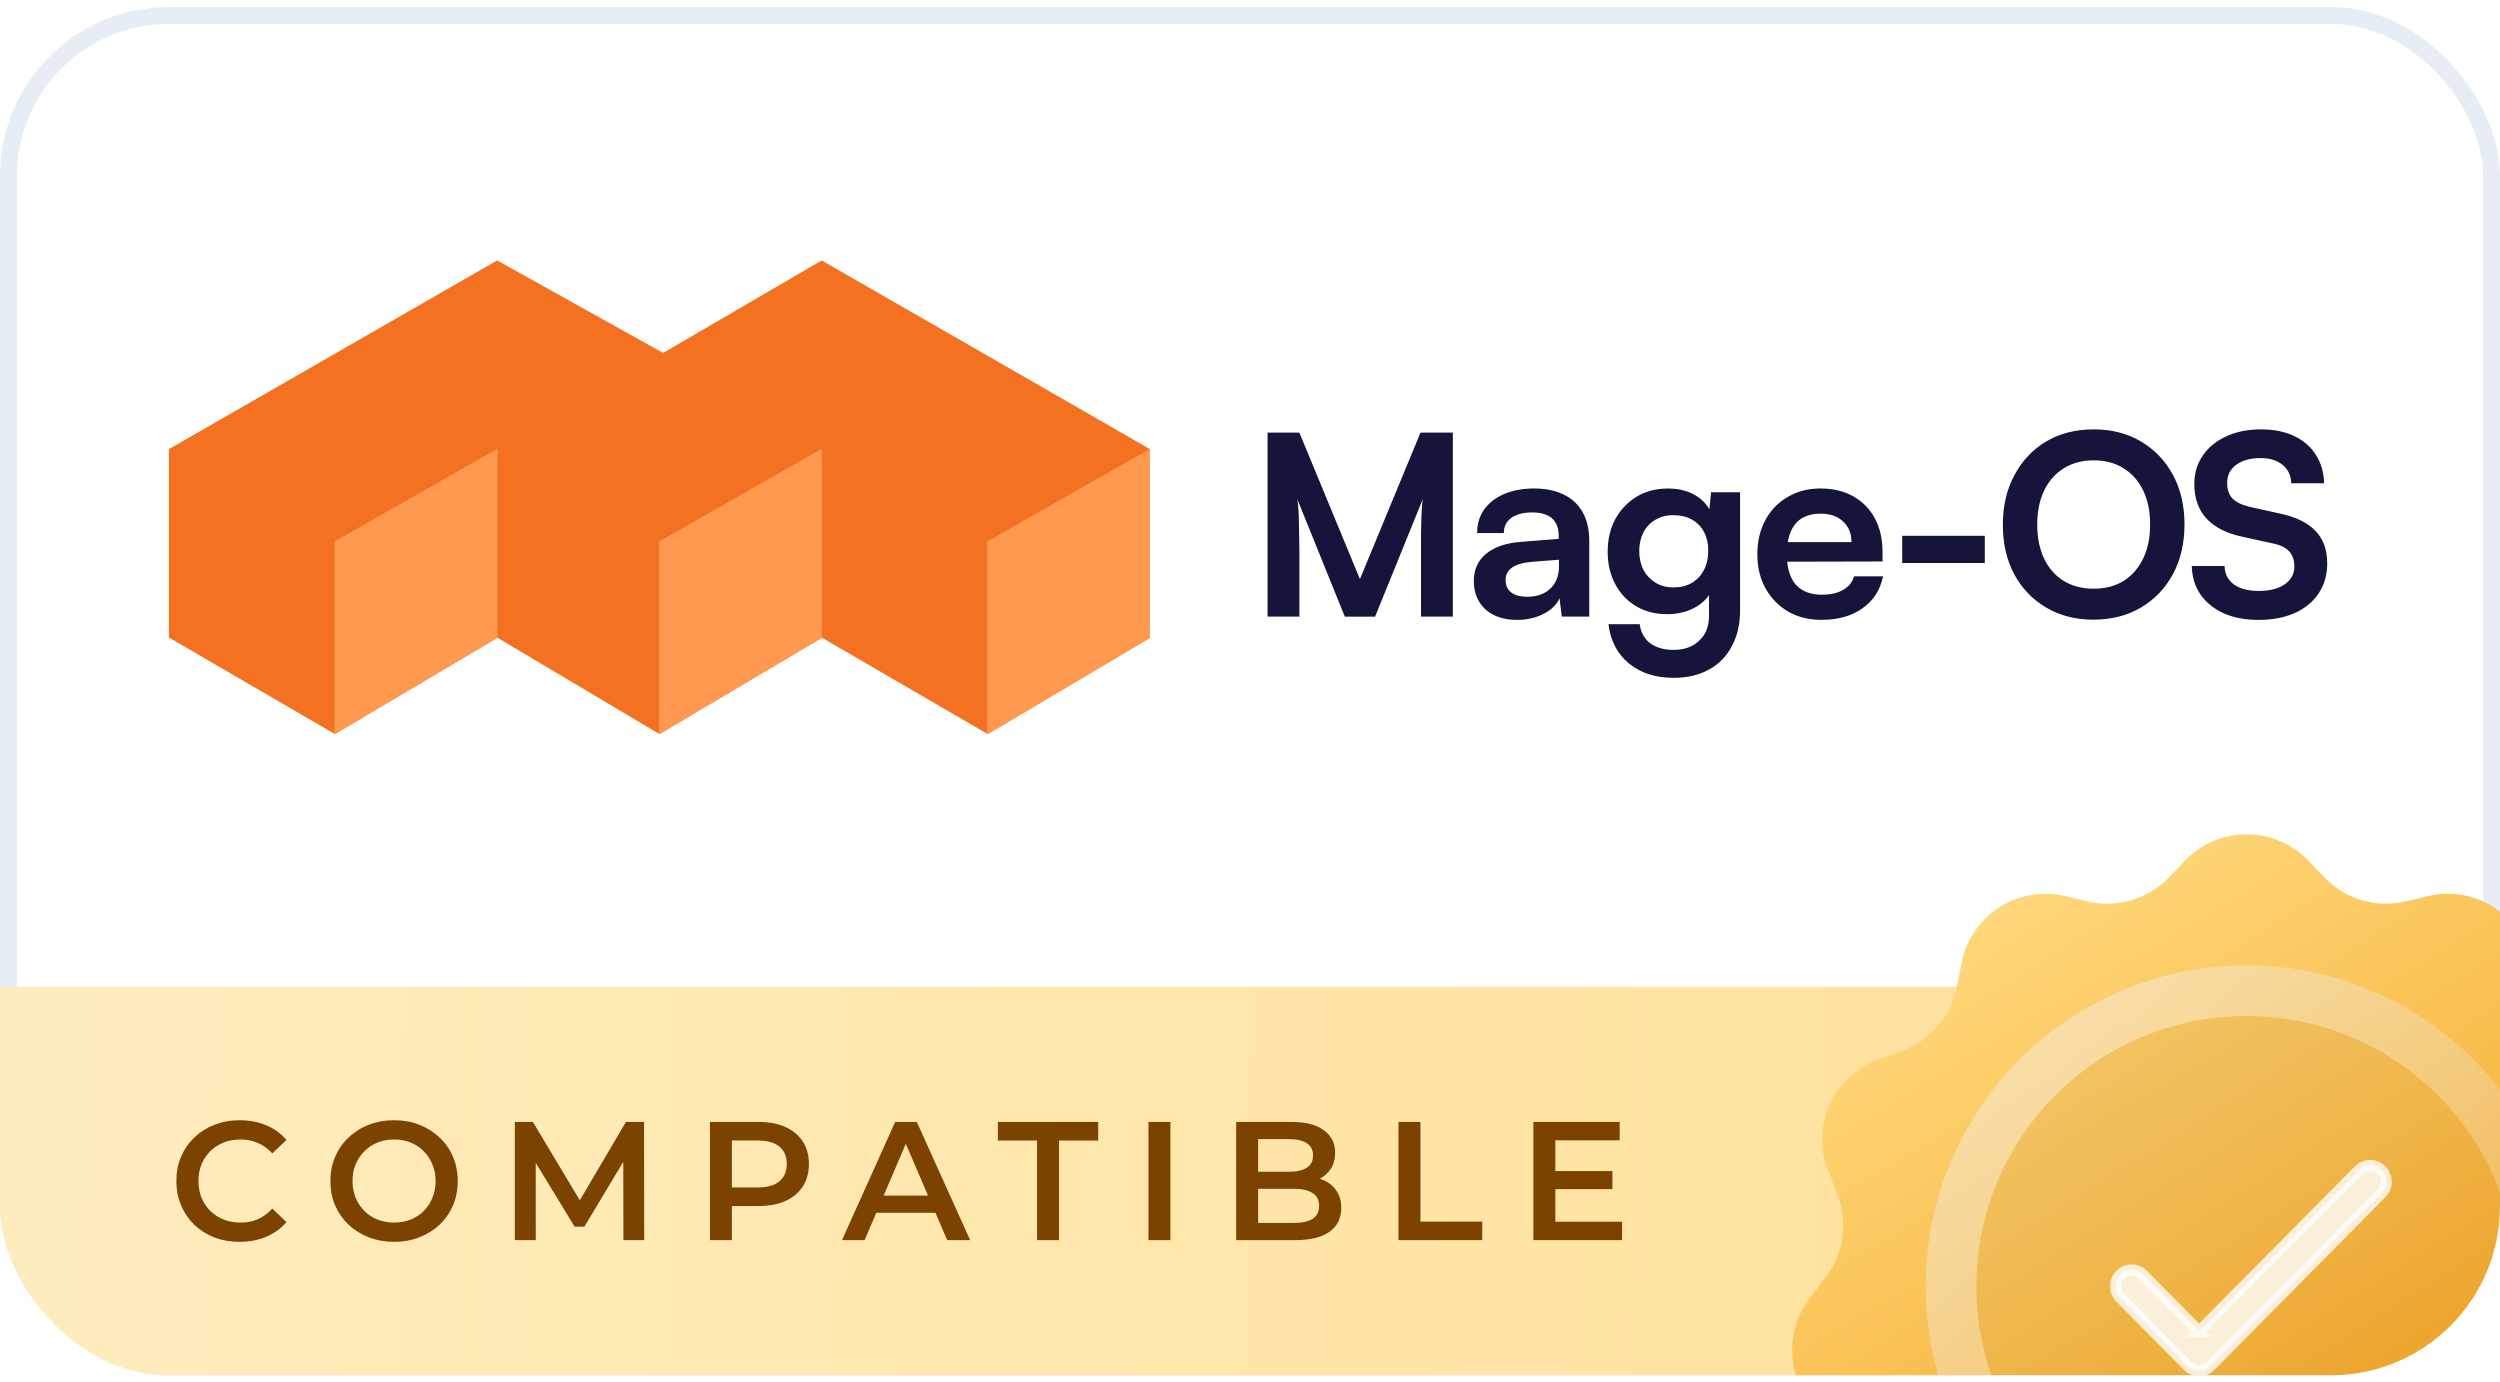
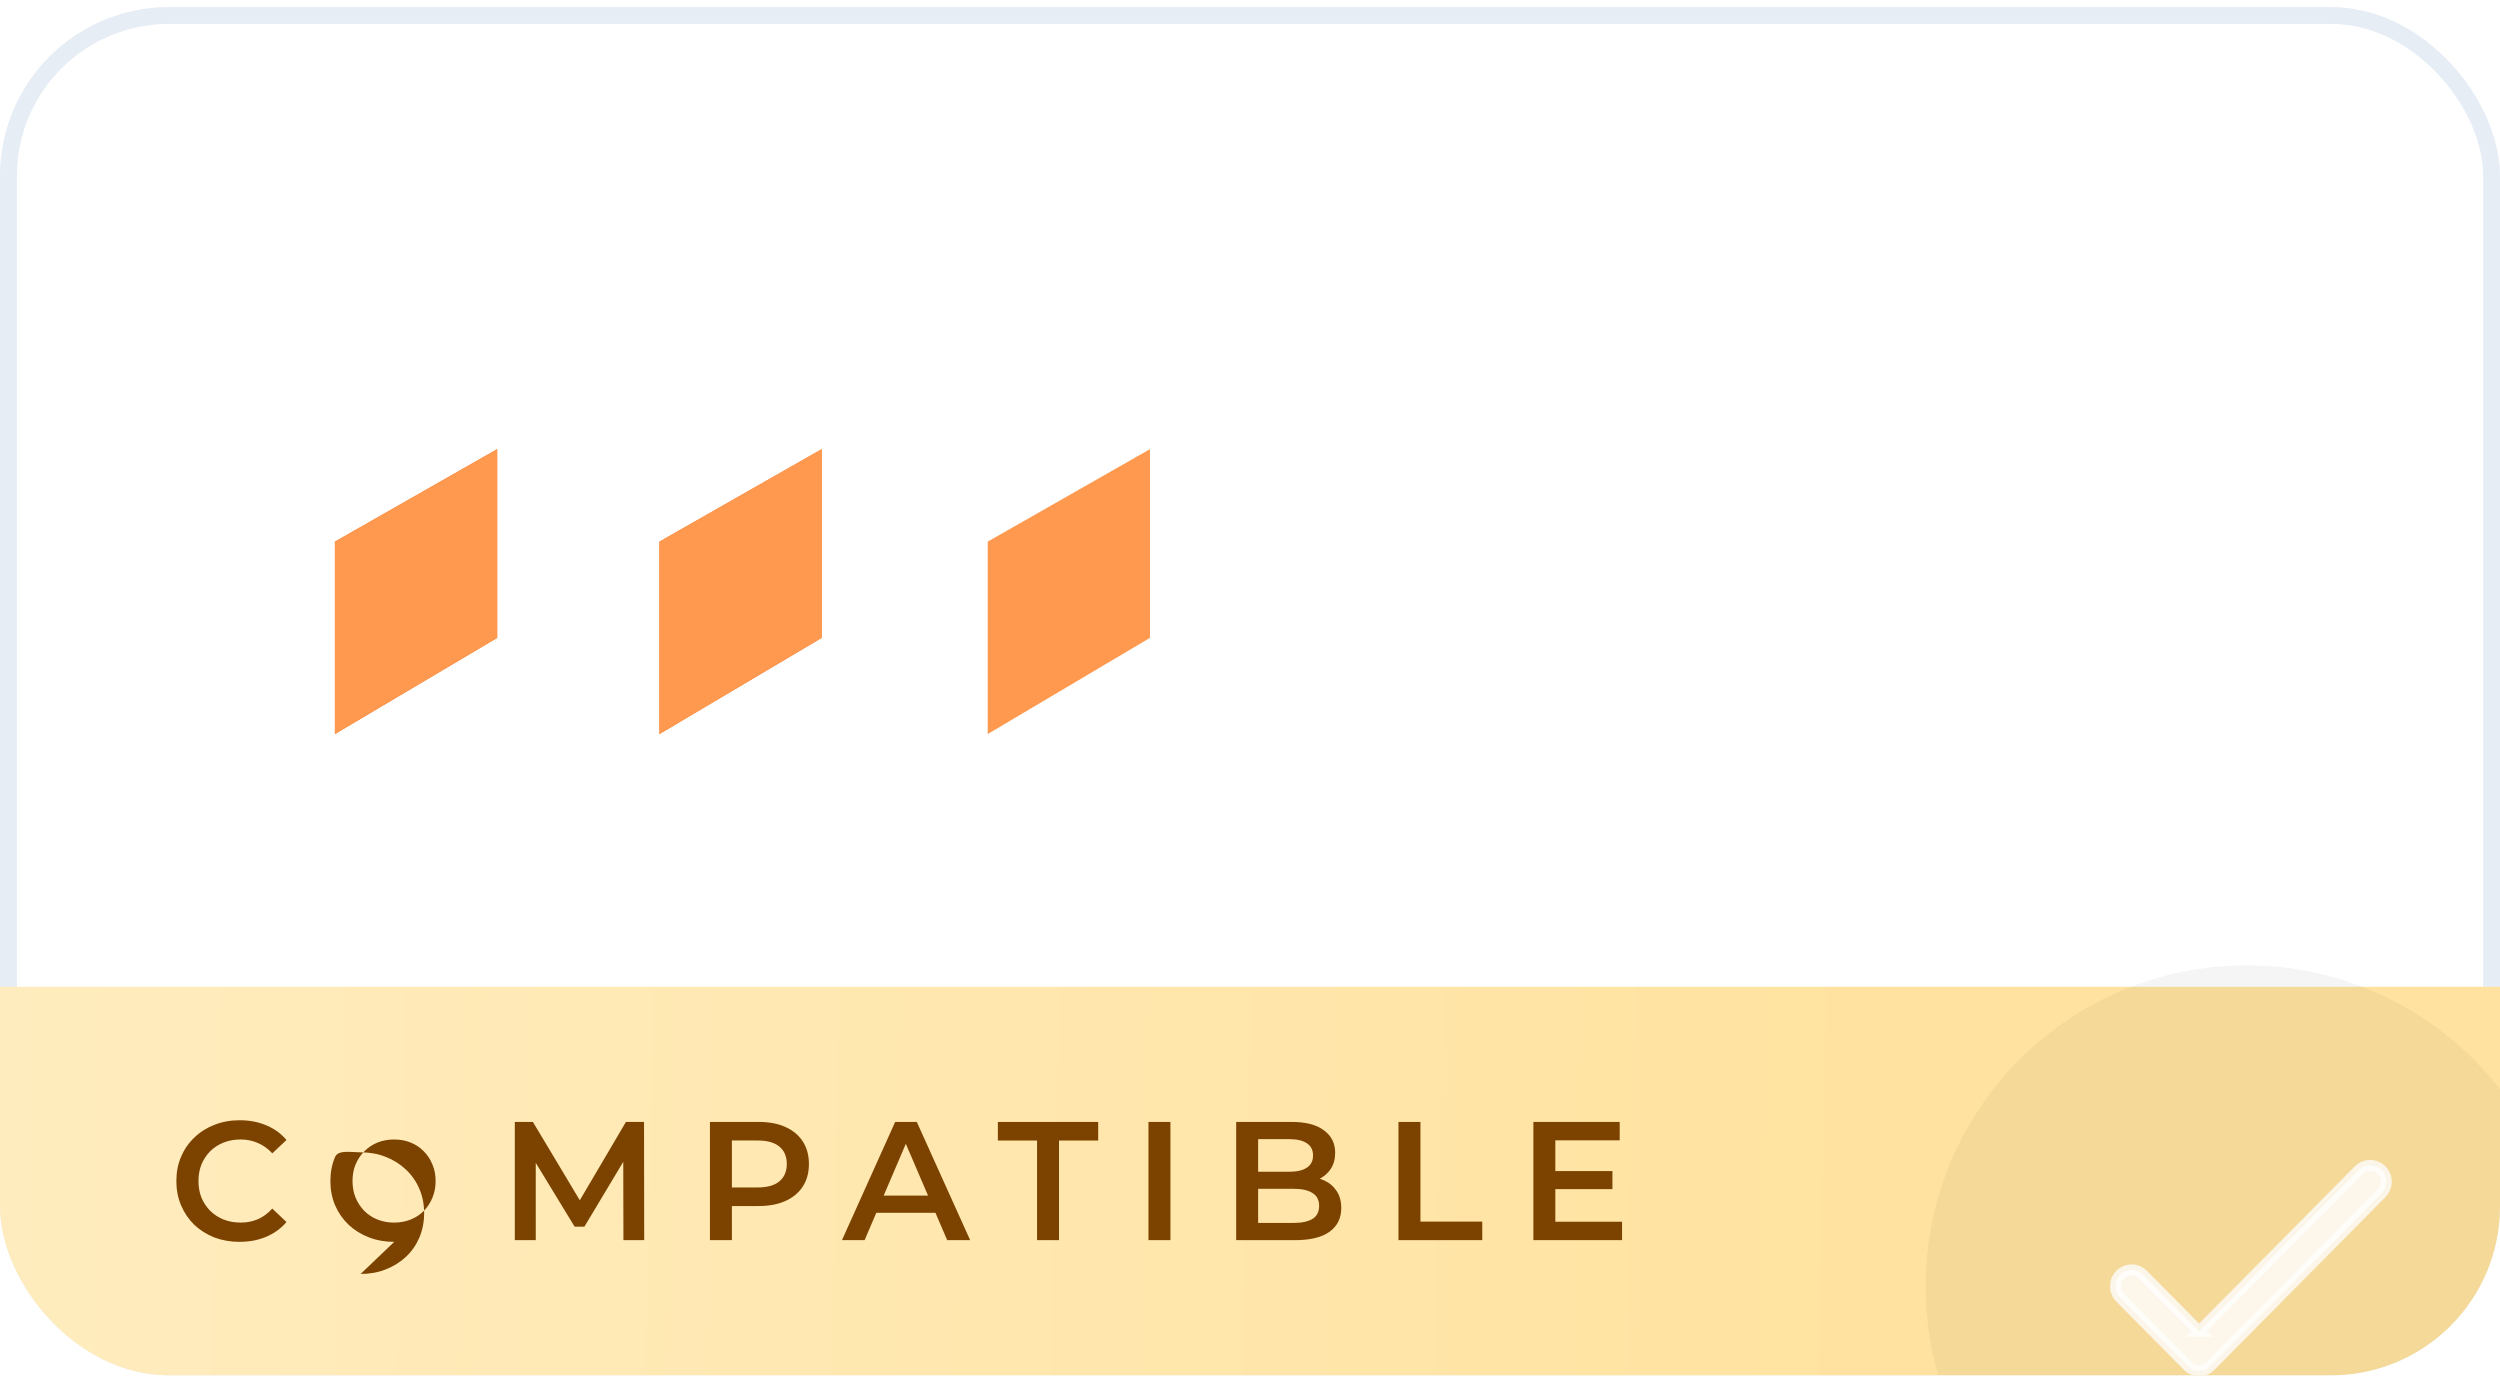
<svg xmlns="http://www.w3.org/2000/svg" xmlns:xlink="http://www.w3.org/1999/xlink" width="85" height="47" viewBox="0 0 148 81" fill="none">
  <g clip-path="url(#F)">
    <rect x=".5" y=".5" width="147" height="80" rx="9.5" fill="#fff" />
    <g clip-path="url(#G)" fill="#15143a">
      <path d="M76.923 36.086h-1.883V25.194h1.883l3.585 8.672 3.585-8.672h1.914v10.893h-1.883v-3.353-1.371l.015-.954.03-.685c.01-.199.03-.397.061-.596l-2.825 6.959h-1.792l-2.81-6.944c.051.328.081.745.091 1.252l.03 1.788v3.904zm12.893.194c-.79 0-1.418-.209-1.883-.626-.456-.427-.683-.984-.683-1.669 0-.675.238-1.212.714-1.609.486-.407 1.175-.646 2.066-.715l2.248-.179v-.164c0-.338-.066-.606-.197-.805-.122-.209-.299-.358-.532-.447-.233-.099-.506-.149-.82-.149-.547 0-.967.109-1.261.328-.294.209-.44.507-.44.894H87.446c0-.536.137-.998.41-1.386.283-.397.678-.705 1.185-.924.516-.219 1.109-.328 1.777-.328.678 0 1.261.119 1.747.358.486.229.861.576 1.124 1.043.263.457.395 1.028.395 1.714v4.47h-1.625l-.137-1.088c-.162.378-.476.685-.942.924-.456.238-.977.358-1.565.358zm.592-1.371c.577 0 1.033-.159 1.367-.477.344-.318.516-.76.516-1.326v-.387l-1.565.119c-.577.05-.987.169-1.23.358-.243.179-.364.417-.364.715 0 .328.111.576.334.745s.537.253.942.253zm4.767-2.667c0-.715.147-1.351.44-1.907.304-.566.724-1.013 1.261-1.341s1.159-.492 1.868-.492c.638 0 1.185.139 1.64.417.456.268.775.646.957 1.133l-.197.164.152-1.49h1.716v6.989c0 .815-.162 1.52-.486 2.116-.314.606-.764 1.068-1.352 1.386-.577.328-1.276.492-2.096.492-1.073 0-1.954-.283-2.643-.849s-1.094-1.341-1.215-2.325h1.853c.061.477.263.849.608 1.118.354.268.82.402 1.397.402.638 0 1.144-.184 1.519-.551.385-.358.577-.844.577-1.46v-1.833l.213.194c-.182.467-.517.839-1.003 1.118s-1.048.417-1.686.417c-.709 0-1.326-.159-1.853-.477s-.937-.755-1.23-1.311-.44-1.192-.44-1.907zm1.868-.045c0 .417.081.79.243 1.117.172.318.41.571.714.76s.658.283 1.063.283c.425 0 .79-.089 1.094-.268.314-.189.551-.442.713-.76.173-.328.259-.705.259-1.132s-.081-.795-.243-1.103c-.162-.318-.4-.566-.714-.745-.304-.179-.673-.268-1.109-.268-.415 0-.775.094-1.078.283-.304.179-.537.427-.699.745s-.243.68-.243 1.088zm10.788 4.083c-.739 0-1.397-.164-1.975-.492-.567-.338-1.012-.795-1.336-1.371-.324-.586-.486-1.257-.486-2.012 0-.765.157-1.44.471-2.026s.754-1.043 1.321-1.371c.567-.338 1.215-.507 1.944-.507.76 0 1.413.159 1.96.477.546.308.967.74 1.26 1.296.304.556.456 1.222.456 1.997v.551l-6.44.015.03-1.162h4.572c0-.507-.167-.914-.501-1.222-.324-.308-.765-.462-1.322-.462-.435 0-.805.089-1.108.268-.294.179-.517.447-.669.805s-.228.795-.228 1.311c0 .795.173 1.396.517 1.803.354.407.876.611 1.564.611.507 0 .922-.094 1.246-.283.334-.189.552-.457.653-.805h1.716c-.162.805-.567 1.435-1.215 1.892-.638.457-1.448.685-2.43.685zm4.779-3.367V31.303h4.891v1.609h-4.891zm16.712-2.279c0 1.103-.228 2.081-.683 2.936-.456.844-1.089 1.505-1.899 1.982s-1.747.715-2.81.715c-1.053 0-1.985-.238-2.795-.715s-1.443-1.137-1.898-1.982c-.446-.844-.669-1.818-.669-2.921 0-1.113.228-2.091.684-2.936.456-.854 1.083-1.52 1.883-1.997.81-.477 1.747-.715 2.81-.715s1.995.238 2.795.715c.81.477 1.443 1.137 1.899 1.982s.683 1.823.683 2.936zm-2.035 0c0-.775-.137-1.445-.41-2.012s-.658-1.003-1.155-1.311c-.496-.318-1.088-.477-1.777-.477-.678 0-1.271.159-1.777.477-.496.308-.881.745-1.154 1.311s-.41 1.237-.41 2.012.136 1.45.41 2.026c.273.566.658 1.003 1.154 1.311.506.308 1.099.462 1.777.462.689 0 1.281-.154 1.777-.462.497-.318.881-.76 1.155-1.326.273-.576.41-1.247.41-2.012zm2.616-2.399c0-.636.167-1.197.501-1.684s.795-.864 1.382-1.133c.598-.278 1.286-.417 2.066-.417.749 0 1.397.129 1.944.387.557.258.988.626 1.291 1.103.314.477.481 1.043.502 1.699h-1.945c-.02-.467-.192-.83-.516-1.088-.324-.268-.76-.402-1.306-.402-.598 0-1.079.134-1.443.402-.355.258-.532.616-.532 1.073 0 .387.106.695.319.924.223.219.567.383 1.033.492l1.747.387c.951.199 1.66.541 2.126 1.028.466.477.699 1.123.699 1.937 0 .666-.167 1.252-.501 1.758s-.811.899-1.428 1.177c-.608.268-1.322.402-2.142.402-.78 0-1.463-.129-2.05-.387-.588-.268-1.048-.641-1.383-1.118-.324-.477-.496-1.038-.516-1.684h1.944c.01.457.193.82.547 1.088.365.258.855.387 1.473.387.648 0 1.16-.129 1.534-.387.385-.268.578-.621.578-1.058 0-.378-.102-.676-.304-.894-.203-.229-.532-.387-.987-.477l-1.762-.387c-.942-.199-1.656-.556-2.142-1.073-.486-.526-.729-1.212-.729-2.056z" />
    </g>
    <g fill="#f37120">
-       <path d="M29.432 15L10 26.171v11.154l9.825 5.712V31.648l9.607-5.476v11.154l9.607 5.712V31.648l9.607-5.476v11.154l9.825 5.712V31.648l9.607-5.476L48.646 15l-9.389 5.476L29.432 15z" />
      <use xlink:href="#H" />
    </g>
    <use xlink:href="#H" fill="#ff994f" />
    <path d="M39.039 31.648v11.39l9.607-5.695V26.171l-9.607 5.476z" fill="#f37120" />
    <path d="M39.039 31.648v11.39l9.607-5.695V26.171l-9.607 5.476z" fill="#ff994f" />
-     <path d="M58.472 31.648v11.39l9.607-5.695V26.171l-9.607 5.476z" fill="#f37120" />
    <path d="M58.472 31.648v11.39l9.607-5.695V26.171l-9.607 5.476z" fill="#ff994f" />
    <rect x=".5" y=".5" width="147" height="80" rx="9.5" stroke="#e6edf5" />
    <path d="M148 58v13c0 5.523-4.477 10-10 10H10C4.477 81-8.0966e-7 76.523-5.68248e-7 71L0 58h148z" fill="url(#B)" />
    <g filter="url(#A)">
      <use xlink:href="#I" fill="url(#C)" />
      <use xlink:href="#I" fill="url(#D)" fill-opacity=".1" />
      <path d="M114 70c0-10.493 8.507-19 19-19s19 8.507 19 19-8.507 19-19 19-19-8.507-19-19z" fill="#000" fill-opacity=".04" />
-       <path d="M115.5 70C115.5 60.335 123.335 52.5 133 52.5C142.665 52.5 150.5 60.335 150.5 70C150.5 79.665 142.665 87.5 133 87.5C123.335 87.5 115.5 79.665 115.5 70Z" stroke="url(#E)" stroke-opacity=".47" stroke-width="3" />
      <path opacity=".8" d="M130.186 72.668l-3.319-3.353c-.179-.181-.422-.283-.675-.283s-.495.102-.674.283c-.373.377-.373.986 0 1.363l3.999 4.04c.373.377.975.377 1.348 0l10.121-10.225c.373-.377.373-.986 0-1.363-.179-.181-.421-.283-.675-.283s-.495.102-.674.283l-9.451 9.538z" fill="#fff" stroke="#fdfdfd" stroke-width=".649" />
    </g>
-     <path d="M14.18 73.1c-.533 0-1.03-.087-1.49-.26-.453-.18-.85-.43-1.19-.75-.333-.327-.593-.71-.78-1.15s-.28-.92-.28-1.44.093-1 .28-1.44.45-.82.79-1.14c.34-.327.737-.577 1.19-.75.453-.18.95-.27 1.49-.27.573 0 1.097.1 1.57.3.473.193.873.483 1.2.87l-.84.79c-.253-.273-.537-.477-.85-.61-.313-.14-.653-.21-1.02-.21s-.703.06-1.01.18c-.3.12-.563.29-.79.51-.22.22-.393.48-.52.78-.12.3-.18.63-.18.99s.06.69.18.99c.127.3.3.56.52.78.227.22.49.39.79.51.307.12.643.18 1.01.18s.707-.067 1.02-.2c.313-.14.597-.35.85-.63l.84.8c-.327.38-.727.67-1.2.87s-1 .3-1.58.3zm9.159 0c-.547 0-1.05-.09-1.51-.27s-.86-.43-1.2-.75c-.34-.327-.603-.707-.79-1.14-.187-.44-.28-.92-.28-1.44s.093-.997.28-1.43c.187-.44.45-.82.79-1.14.34-.327.74-.58 1.2-.76s.96-.27 1.5-.27c.547 0 1.047.09 1.5.27.46.18.86.433 1.2.76.34.32.603.7.79 1.14.187.433.28.91.28 1.43s-.093 1-.28 1.44-.45.82-.79 1.14-.74.57-1.2.75c-.453.18-.95.27-1.49.27zm-.01-1.14c.353 0 .68-.06.98-.18s.56-.29.78-.51c.22-.227.39-.487.51-.78.127-.3.19-.63.19-.99s-.063-.687-.19-.98c-.12-.3-.29-.56-.51-.78-.22-.227-.48-.4-.78-.52s-.627-.18-.98-.18-.68.06-.98.18c-.293.12-.553.293-.78.52-.22.22-.393.48-.52.78-.12.293-.18.62-.18.98 0 .353.06.68.18.98.127.3.3.563.52.79.22.22.48.39.78.51s.627.18.98.18zm7.148 1.04v-7h1.07l3.06 5.11h-.56l3.01-5.11h1.07l.01 7h-1.23l-.01-5.07h.26l-2.56 4.27h-.58l-2.6-4.27h.3V73h-1.24zm11.551 0v-7h2.88c.62 0 1.15.1 1.59.3.447.2.79.487 1.03.86s.36.817.36 1.33-.12.957-.36 1.33-.583.66-1.03.86c-.44.2-.97.3-1.59.3h-2.16l.58-.61V73h-1.3zm1.3-2.49l-.58-.63h2.1c.573 0 1.003-.12 1.29-.36.293-.247.44-.59.44-1.03 0-.447-.147-.79-.44-1.03-.287-.24-.717-.36-1.29-.36h-2.1l.58-.64v4.05zM49.844 73l3.15-7h1.28l3.16 7h-1.36l-2.71-6.31h.52l-2.7 6.31h-1.34zm1.45-1.62l.35-1.02h3.78l.35 1.02h-4.48zM61.393 73v-5.9h-2.32V66h5.94v1.1h-2.32V73h-1.3zm6.596 0v-7h1.3v7h-1.3zm5.193 0v-7h3.28c.84 0 1.48.167 1.92.5.44.327.66.767.66 1.32 0 .373-.087.693-.26.96-.173.26-.407.463-.7.61-.287.14-.6.21-.94.21l.18-.36c.393 0 .747.073 1.06.22.313.14.56.347.74.62.187.273.28.613.28 1.02 0 .6-.23 1.067-.69 1.4s-1.143.5-2.05.5h-3.48zm1.3-1.02h2.1c.487 0 .86-.08 1.12-.24s.39-.417.39-.77c0-.347-.13-.6-.39-.76-.26-.167-.633-.25-1.12-.25h-2.2v-1.01h1.94c.453 0 .8-.08 1.04-.24.247-.16.37-.4.37-.72 0-.327-.123-.57-.37-.73-.24-.16-.587-.24-1.04-.24h-1.84v4.96zM82.79 73v-7h1.3v5.9h3.66V73h-4.96zm9.186-4.09h3.48v1.07h-3.48v-1.07zm.1 3h3.95V73h-5.25v-7h5.11v1.09h-3.81v4.82z" fill="#7c4300" />
+     <path d="M14.18 73.1c-.533 0-1.03-.087-1.49-.26-.453-.18-.85-.43-1.19-.75-.333-.327-.593-.71-.78-1.15s-.28-.92-.28-1.44.093-1 .28-1.44.45-.82.79-1.14c.34-.327.737-.577 1.19-.75.453-.18.95-.27 1.49-.27.573 0 1.097.1 1.57.3.473.193.873.483 1.2.87l-.84.79c-.253-.273-.537-.477-.85-.61-.313-.14-.653-.21-1.02-.21s-.703.06-1.01.18c-.3.12-.563.29-.79.51-.22.22-.393.48-.52.78-.12.3-.18.63-.18.99s.06.69.18.99c.127.3.3.56.52.78.227.22.49.39.79.51.307.12.643.18 1.01.18s.707-.067 1.02-.2c.313-.14.597-.35.85-.63l.84.8c-.327.38-.727.67-1.2.87s-1 .3-1.58.3zm9.159 0c-.547 0-1.05-.09-1.51-.27s-.86-.43-1.2-.75c-.34-.327-.603-.707-.79-1.14-.187-.44-.28-.92-.28-1.44s.093-.997.28-1.43s.96-.27 1.5-.27c.547 0 1.047.09 1.5.27.46.18.86.433 1.2.76.34.32.603.7.79 1.14.187.433.28.91.28 1.43s-.093 1-.28 1.44-.45.82-.79 1.14-.74.57-1.2.75c-.453.18-.95.27-1.49.27zm-.01-1.14c.353 0 .68-.06.98-.18s.56-.29.78-.51c.22-.227.39-.487.51-.78.127-.3.19-.63.19-.99s-.063-.687-.19-.98c-.12-.3-.29-.56-.51-.78-.22-.227-.48-.4-.78-.52s-.627-.18-.98-.18-.68.06-.98.18c-.293.12-.553.293-.78.52-.22.22-.393.48-.52.78-.12.293-.18.62-.18.98 0 .353.06.68.18.98.127.3.3.563.52.79.22.22.48.39.78.51s.627.18.98.18zm7.148 1.04v-7h1.07l3.06 5.11h-.56l3.01-5.11h1.07l.01 7h-1.23l-.01-5.07h.26l-2.56 4.27h-.58l-2.6-4.27h.3V73h-1.24zm11.551 0v-7h2.88c.62 0 1.15.1 1.59.3.447.2.79.487 1.03.86s.36.817.36 1.33-.12.957-.36 1.33-.583.66-1.03.86c-.44.2-.97.3-1.59.3h-2.16l.58-.61V73h-1.3zm1.3-2.49l-.58-.63h2.1c.573 0 1.003-.12 1.29-.36.293-.247.44-.59.44-1.03 0-.447-.147-.79-.44-1.03-.287-.24-.717-.36-1.29-.36h-2.1l.58-.64v4.05zM49.844 73l3.15-7h1.28l3.16 7h-1.36l-2.71-6.31h.52l-2.7 6.31h-1.34zm1.45-1.62l.35-1.02h3.78l.35 1.02h-4.48zM61.393 73v-5.9h-2.32V66h5.94v1.1h-2.32V73h-1.3zm6.596 0v-7h1.3v7h-1.3zm5.193 0v-7h3.28c.84 0 1.48.167 1.92.5.44.327.66.767.66 1.32 0 .373-.087.693-.26.96-.173.26-.407.463-.7.61-.287.14-.6.21-.94.21l.18-.36c.393 0 .747.073 1.06.22.313.14.56.347.74.62.187.273.28.613.28 1.02 0 .6-.23 1.067-.69 1.4s-1.143.5-2.05.5h-3.48zm1.3-1.02h2.1c.487 0 .86-.08 1.12-.24s.39-.417.39-.77c0-.347-.13-.6-.39-.76-.26-.167-.633-.25-1.12-.25h-2.2v-1.01h1.94c.453 0 .8-.08 1.04-.24.247-.16.37-.4.37-.72 0-.327-.123-.57-.37-.73-.24-.16-.587-.24-1.04-.24h-1.84v4.96zM82.79 73v-7h1.3v5.9h3.66V73h-4.96zm9.186-4.09h3.48v1.07h-3.48v-1.07zm.1 3h3.95V73h-5.25v-7h5.11v1.09h-3.81v4.82z" fill="#7c4300" />
  </g>
  <defs>
    <filter id="A" x="95.405" y="38.135" width="75.189" height="75.189" filterUnits="userSpaceOnUse" color-interpolation-filters="sRGB">
      <feFlood flood-opacity="0" result="A" />
      <feColorMatrix in="SourceAlpha" values="0 0 0 0 0 0 0 0 0 0 0 0 0 0 0 0 0 0 127 0" result="B" />
      <feOffset dy="5.73" />
      <feGaussianBlur stdDeviation="4.297" />
      <feComposite in2="B" operator="out" />
      <feColorMatrix values="0 0 0 0 0.963 0 0 0 0 0.792 0 0 0 0 0.397 0 0 0 1 0" />
      <feBlend in2="A" />
      <feBlend in="SourceGraphic" />
    </filter>
    <linearGradient id="B" x1="113.5" y1="72" x2="0" y2="69.5" gradientUnits="userSpaceOnUse">
      <stop stop-color="#ffe29f" />
      <stop offset="1" stop-color="#ffecbe" />
    </linearGradient>
    <linearGradient id="C" x1="114.184" y1="46.432" x2="145.997" y2="96.576" gradientUnits="userSpaceOnUse">
      <stop stop-color="#ffd876" />
      <stop offset="1" stop-color="#f29100" />
    </linearGradient>
    <linearGradient id="D" x1="94.039" y1="36.469" x2="138.098" y2="115.11" gradientUnits="userSpaceOnUse">
      <stop stop-color="#fff" />
      <stop offset="1" stop-color="#fff" stop-opacity="0" />
    </linearGradient>
    <linearGradient id="E" x1="120.5" y1="55.5" x2="157.5" y2="94" gradientUnits="userSpaceOnUse">
      <stop stop-color="#fef8ef" />
      <stop offset="1" stop-color="#fef8ef" stop-opacity="0" />
    </linearGradient>
    <clipPath id="F">
      <rect width="148" height="81" rx="10" fill="#fff" />
    </clipPath>
    <clipPath id="G">
-       <path fill="#fff" transform="translate(75 25)" d="M0 0h62.99v14.901H0z" />
-     </clipPath>
+       </clipPath>
    <path id="H" d="M19.826 31.648v11.39l9.607-5.695V26.171l-9.607 5.476z" />
-     <path id="I" d="M129.355 44.797c1.989-2.071 5.301-2.071 7.29 0l.961 1.001c1.238 1.29 3.065 1.829 4.805 1.418l1.337-.316c2.783-.657 5.556 1.125 6.115 3.929l.292 1.463c.347 1.738 1.579 3.167 3.246 3.766l1.38.496c2.67.959 4.027 3.929 3.004 6.576l-.564 1.458c-.634 1.641-.369 3.494.7 4.891l.945 1.236c1.72 2.249 1.257 5.472-1.028 7.145l-1.226.898c-1.423 1.042-2.199 2.752-2.048 4.509l.132 1.534c.244 2.837-1.904 5.316-4.747 5.477l-1.41.08c-1.778.101-3.371 1.13-4.194 2.71l-.663 1.273c-1.325 2.543-4.499 3.475-6.989 2.051l-1.185-.678c-1.554-.889-3.462-.889-5.016 0l-1.185.678c-2.49 1.424-5.664.492-6.989-2.051l-.663-1.273c-.823-1.579-2.416-2.609-4.194-2.71l-1.41-.08c-2.843-.161-4.991-2.64-4.747-5.477l.132-1.534c.151-1.758-.625-3.467-2.048-4.509l-1.226-.898c-2.285-1.673-2.748-4.896-1.028-7.145l.945-1.236c1.069-1.397 1.334-3.25.7-4.891l-.564-1.458c-1.023-2.647.334-5.617 3.004-6.576l1.38-.496c1.667-.599 2.899-2.028 3.246-3.766l.292-1.463c.559-2.804 3.332-4.585 6.115-3.929l1.337.316c1.74.411 3.567-.129 4.805-1.418l.961-1.001z" />
  </defs>
</svg>